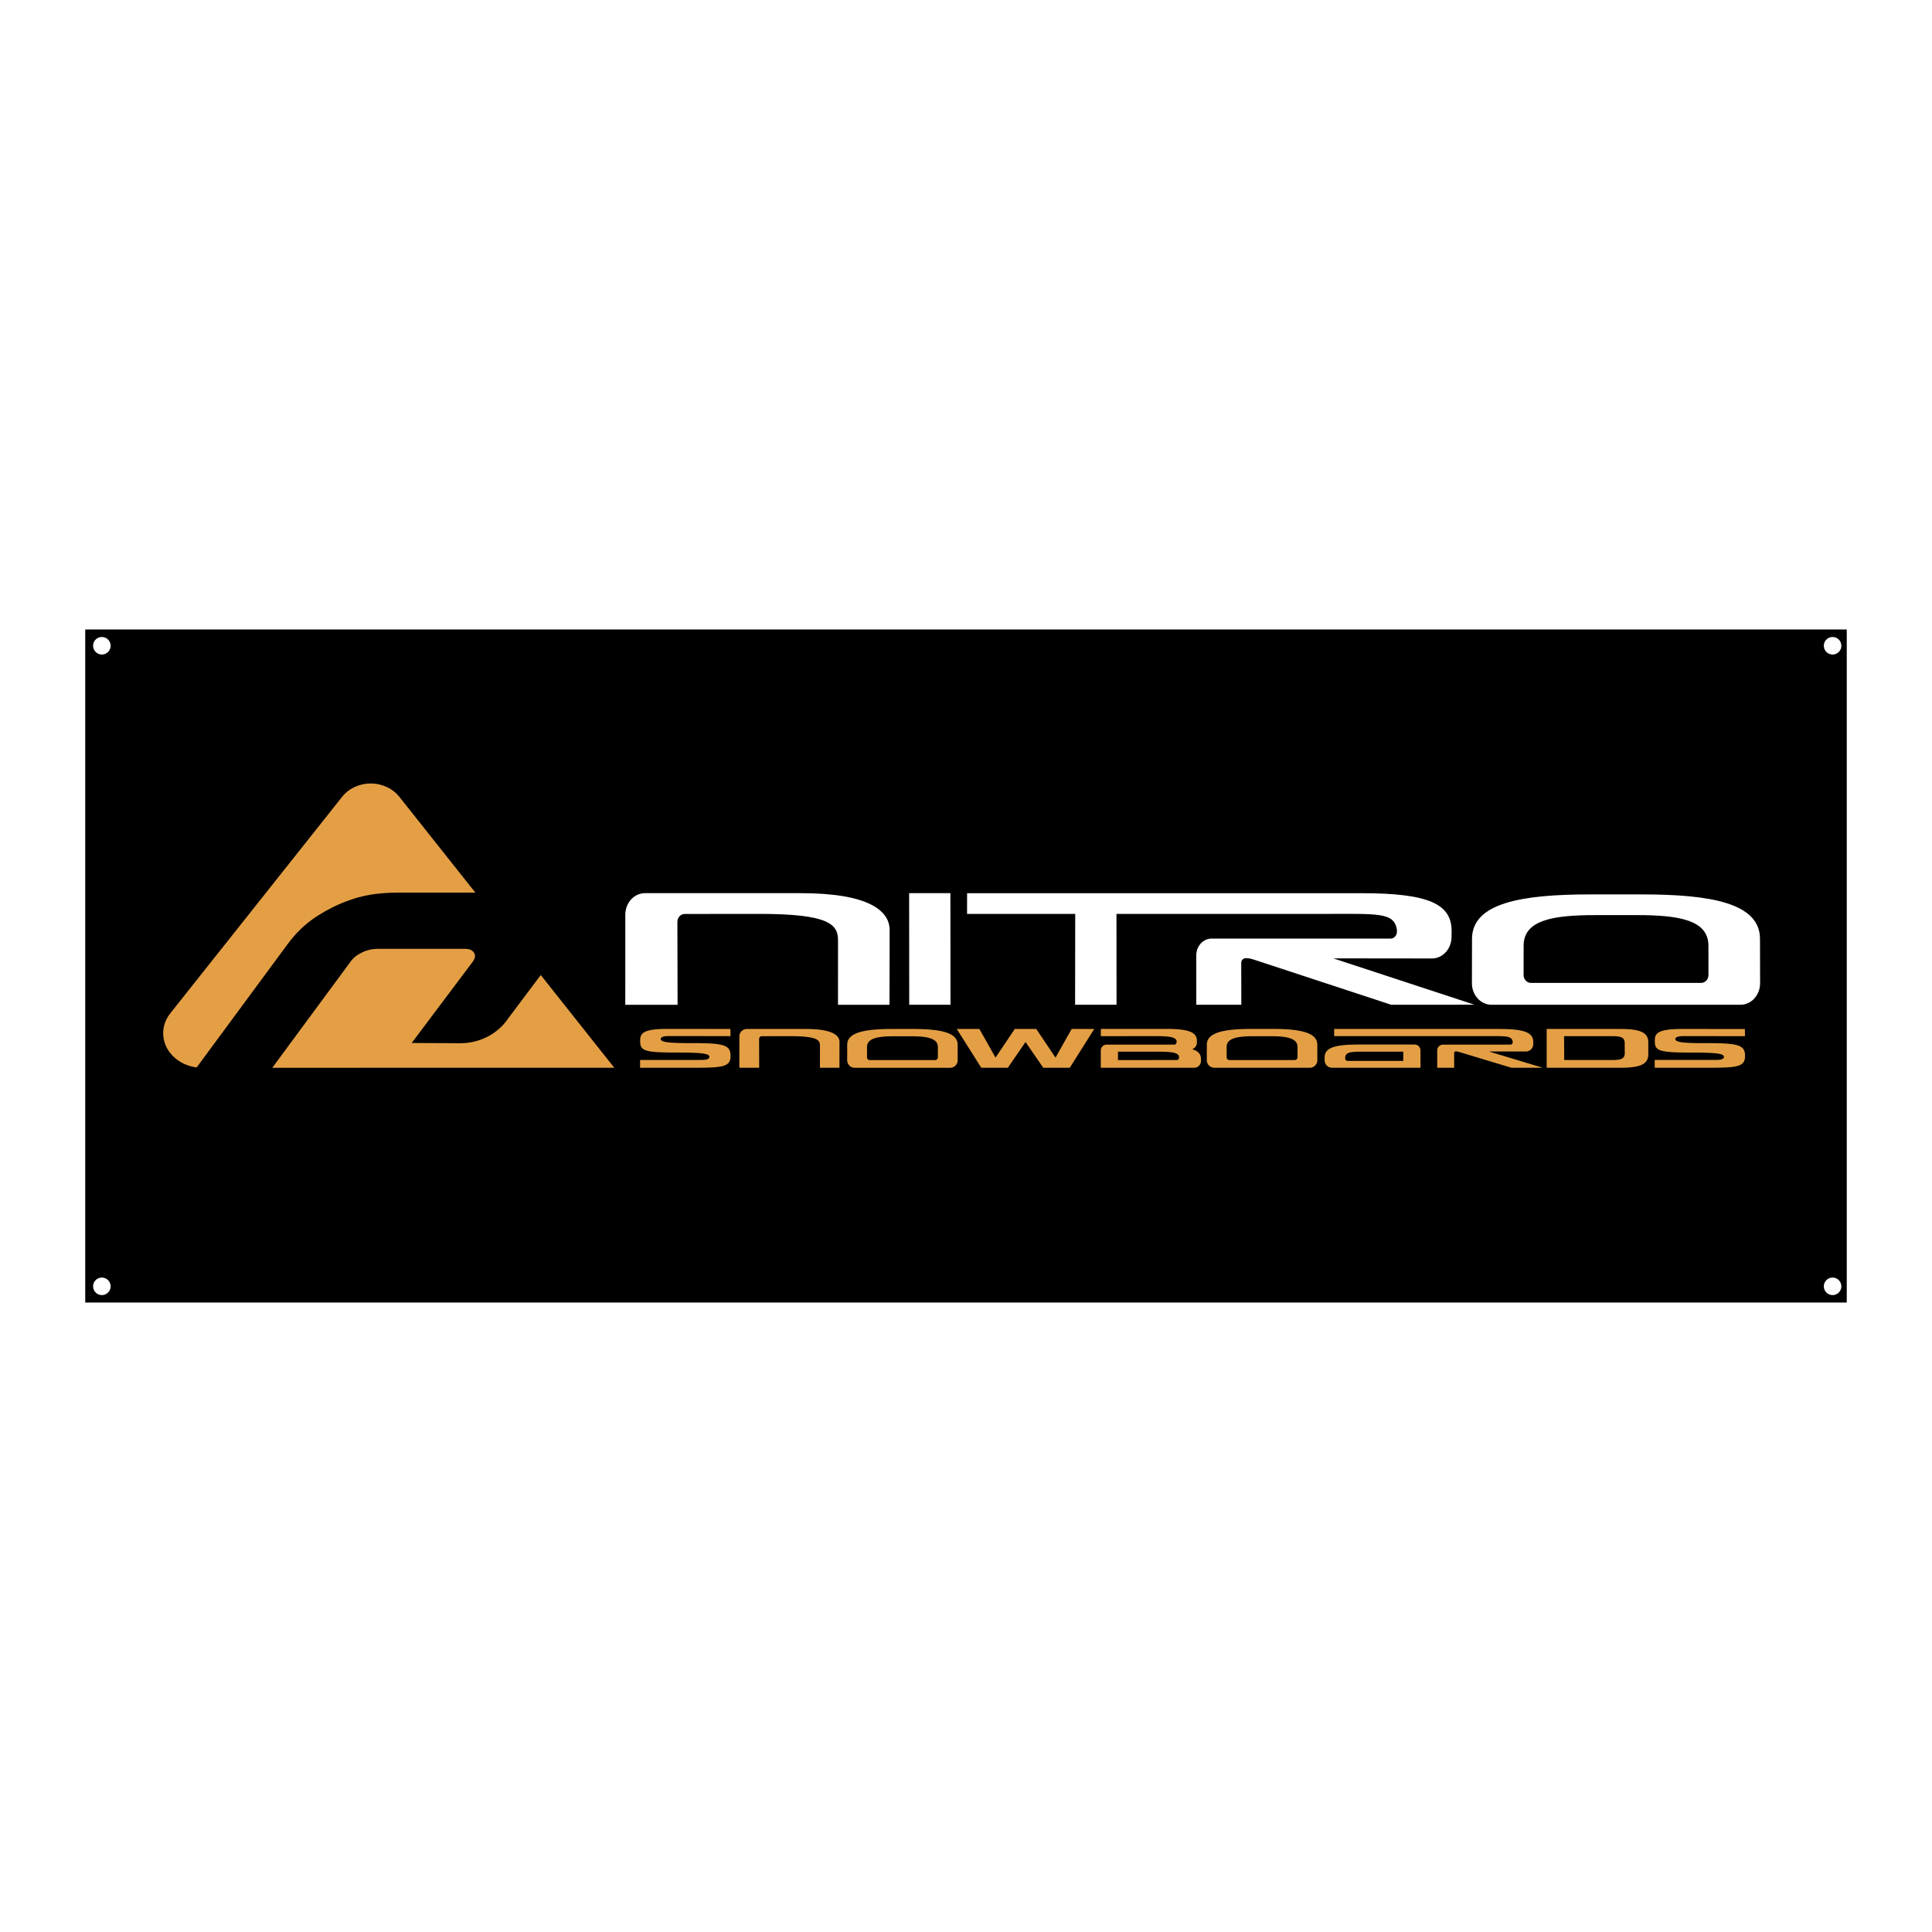
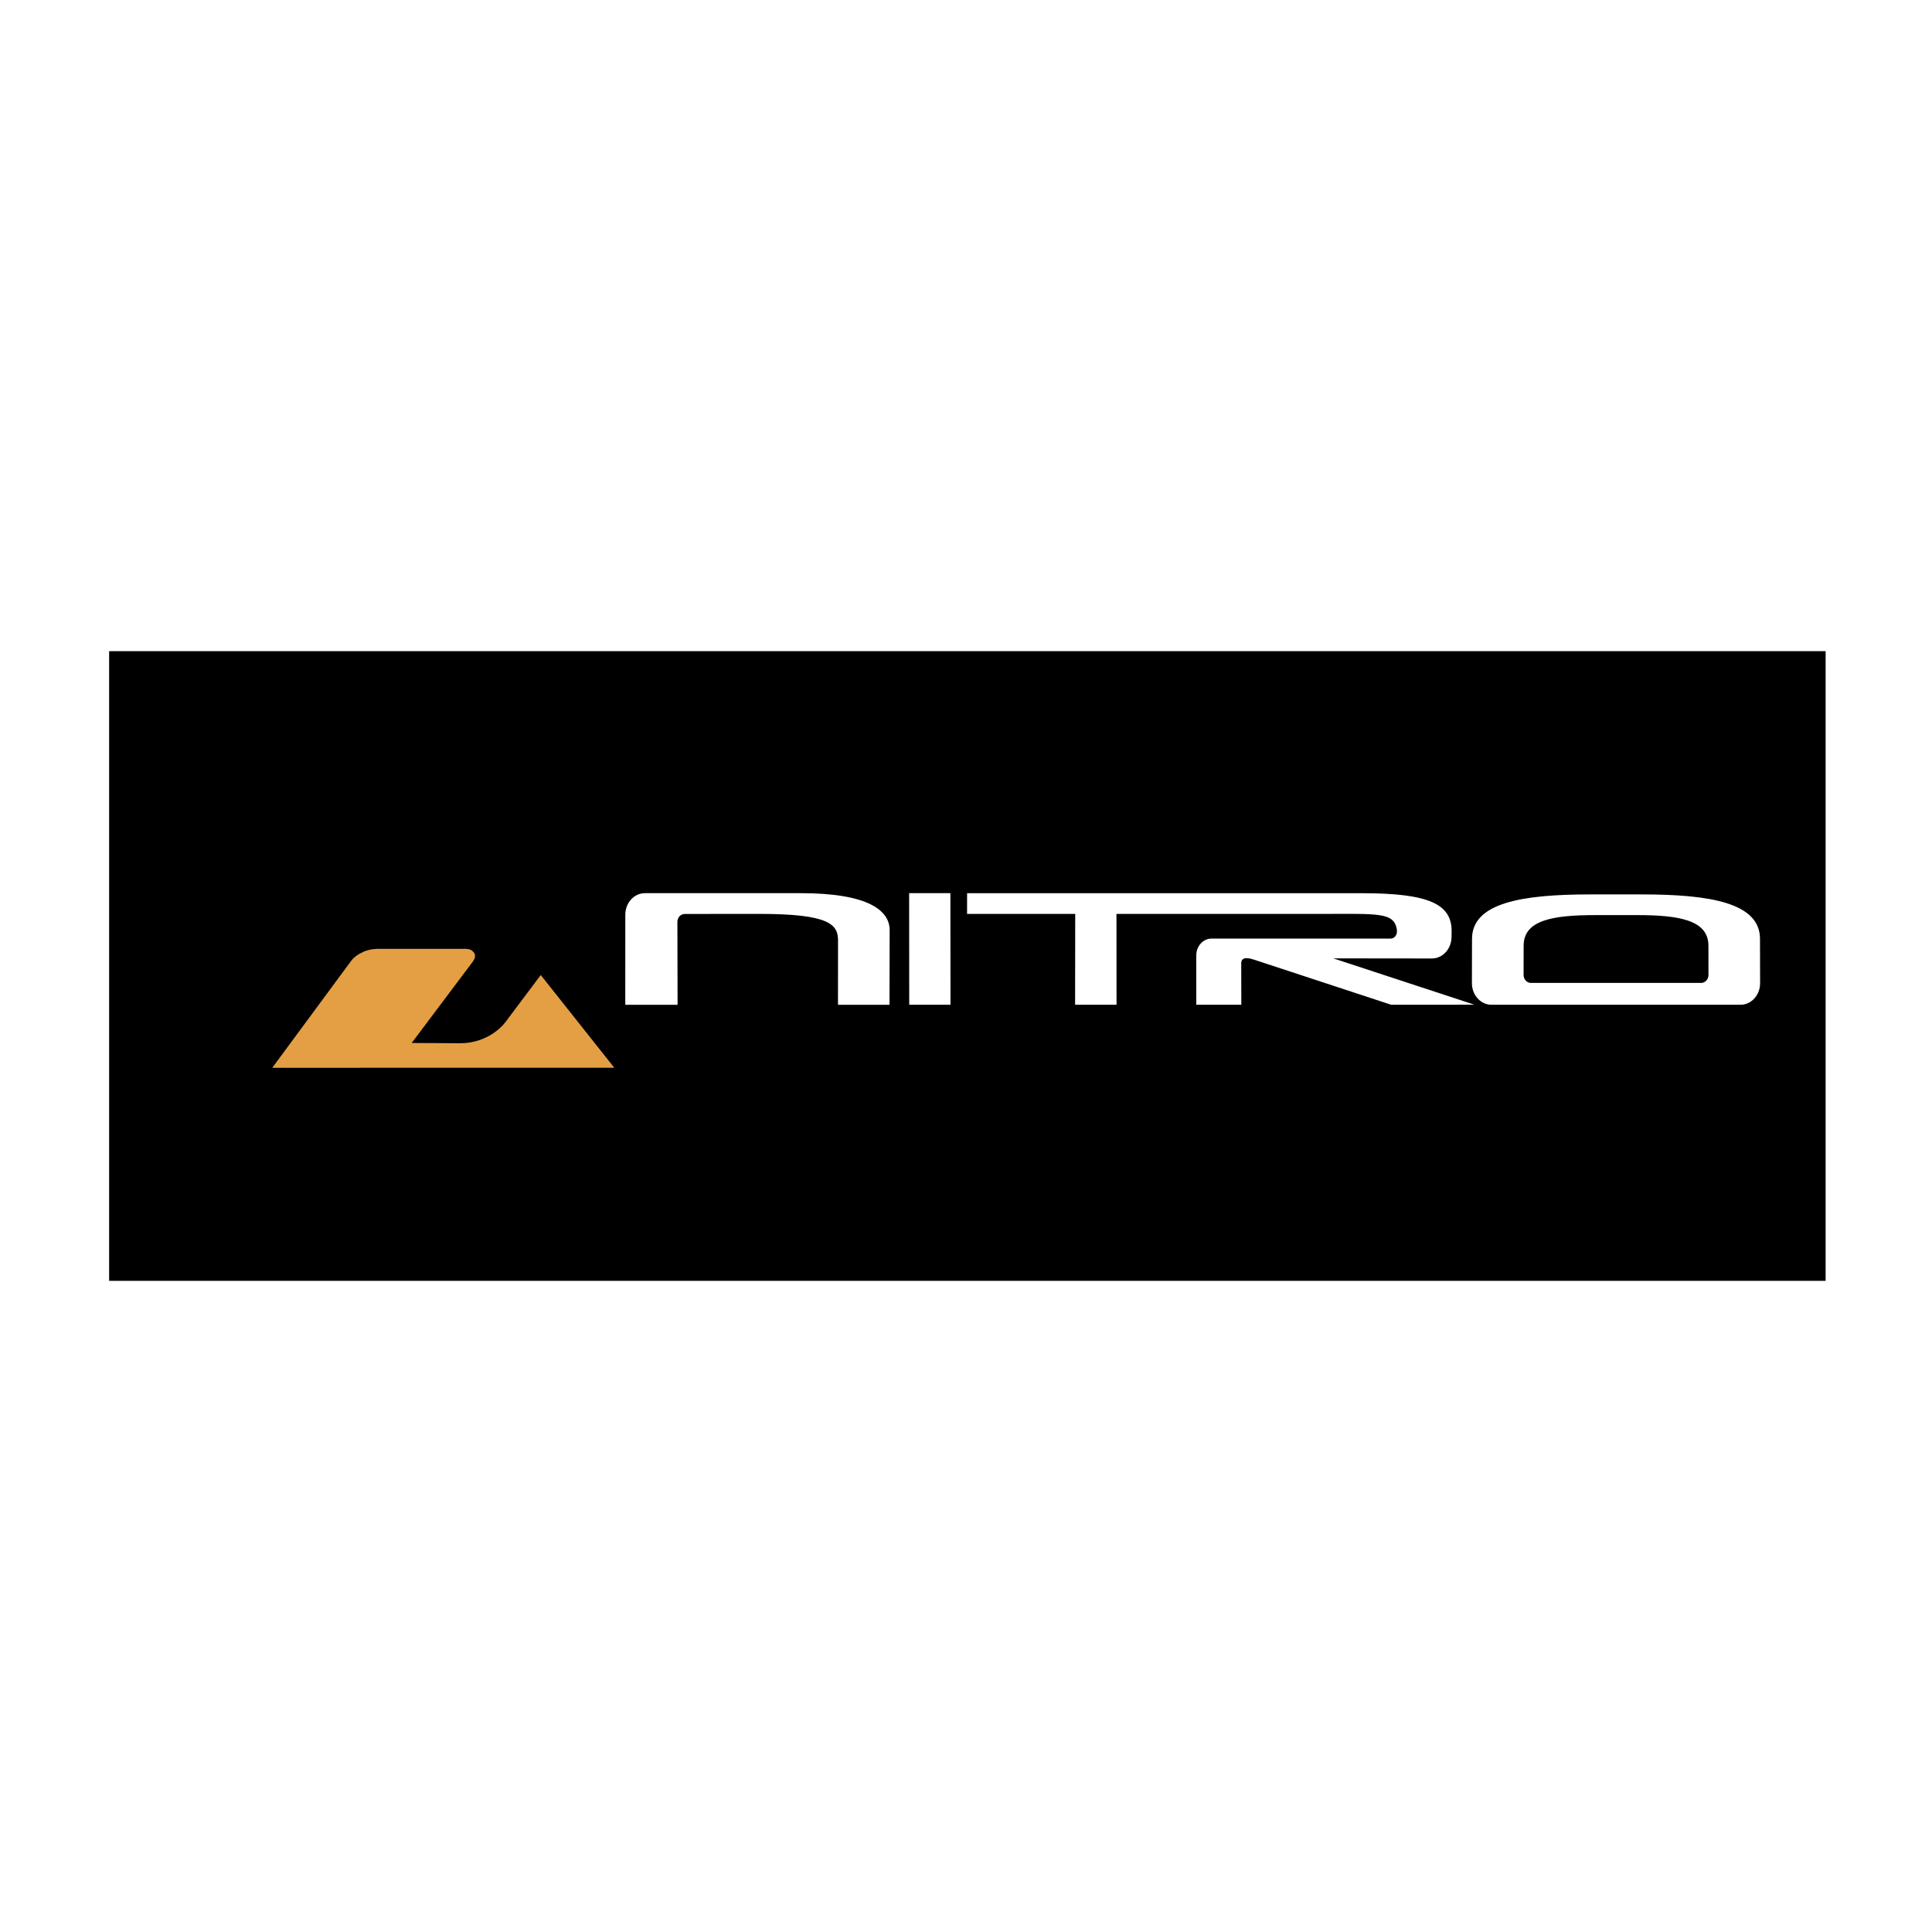
<svg xmlns="http://www.w3.org/2000/svg" width="2500" height="2500" viewBox="0 0 192.756 192.756">
  <g fill-rule="evenodd" clip-rule="evenodd">
    <path fill="#fff" d="M0 0h192.756v192.756H0V0z" />
-     <path d="M8.504 62.803h175.748v67.15H8.504v-67.15z" />
    <path d="M10.888 64.965h171.255v62.826H10.888V64.965z" />
-     <path d="M9.29 64.428a.873.873 0 1 1 1.746 0 .873.873 0 0 1-1.746 0zM9.29 128.338a.873.873 0 1 1 1.746 0 .873.873 0 0 1-1.746 0zM181.965 64.428a.873.873 0 1 1 1.746 0 .873.873 0 0 1-1.746 0zM181.965 128.338a.873.873 0 1 1 1.746 0 .873.873 0 0 1-1.746 0z" fill="#fff" />
-     <path d="M39.834 79.486l7.594 9.573h-7.675c-2.221 0-4.081.263-6.506 1.43-2.246 1.129-3.456 2.221-4.594 3.764L19.619 106.5c-1.885-.238-3.338-1.676-3.338-3.414 0-.742.264-1.43.713-1.992L34.13 79.503c.627-.805 1.669-1.333 2.855-1.333 1.176 0 2.221.522 2.849 1.316z" fill="#e49f45" />
    <path d="M53.951 97.281l7.338 9.25-34.124.002 7.838-10.625c.305-.414.729-.715 1.327-.979.699-.264 1.103-.264 1.708-.264h8.308c.504 0 .725.113.911.339.209.264.19.564-.116.979l-6.067 8.075 4.843.025c2.011 0 3.776-.98 4.768-2.451l3.266-4.351z" fill="#e49f45" />
    <path d="M125.076 95.733l13.721 4.511 8.309-.004-14.084-4.624 9.84.011c1.08 0 1.957-.963 1.957-2.153l.01-.571c.006-2.675-2.209-3.788-8.947-3.788l-39.394.002-.004 2.066h10.791l-.012 9.062h4.135l-.008-9.062 20.539-.002c5.574 0 7.137-.183 7.439 1.55l.004.217c0 .385-.283.696-.633.696l-17.859-.002c-.844 0-1.527.752-1.527 1.681l.002 4.92h4.492l-.008-4.17c0-.253.162-.486.518-.479.205.017.248 0 .719.139zm-49.327-4.554c6.99 0 7.865 1.049 7.861 2.654l-.004 6.413h5.139l.016-7.431c.006-1.969-2.124-3.703-8.862-3.703H64.344c-1.081 0-1.957.963-1.957 2.153l-.003 8.981h5.218l-.019-8.266c0-.438.323-.794.722-.794l7.444-.007zm76.981 6.885c-.398 0-.721-.355-.721-.793l.004-2.931c.006-2.547 2.938-3.039 7.123-3.039l4.189-.001c4.186 0 7.117.492 7.125 3.039l.004 2.932c0 .438-.324.793-.723.793H152.73zm11.049-8.829c6.822 0 11.807.835 11.816 4.431l.01 4.428c0 1.188-.875 2.152-1.955 2.152h-24.84c-1.082 0-1.957-.965-1.957-2.152l.01-4.428c.01-3.596 4.994-4.431 11.816-4.431h5.1zm-73.066 11.011h4.118l-.011-11.134h-4.116l.009 11.134z" fill="#fff" />
-     <path d="M126.895 102.654c2.617 0 4.527.295 4.531 1.559l.006 1.559a.756.756 0 0 1-.752.758h-9.527a.755.755 0 0 1-.75-.758l.004-1.559c.004-1.264 1.916-1.559 4.531-1.559h1.957zm-4.239 3.108a.277.277 0 0 1-.275-.279v-1.031c.004-.896 1.127-1.07 2.732-1.07h1.607c1.605 0 2.73.174 2.732 1.07l.002 1.031a.279.279 0 0 1-.277.279h-6.521zM91.014 102.66c2.616 0 4.526.293 4.53 1.559l.004 1.557a.755.755 0 0 1-.75.758h-9.524a.755.755 0 0 1-.75-.758l.004-1.557c.004-1.266 1.915-1.559 4.53-1.559h1.956zm-4.237 3.106a.278.278 0 0 1-.277-.279l.002-1.031c.002-.895 1.126-1.068 2.731-1.068h1.606c1.604 0 2.728.174 2.731 1.068l.002 1.031a.278.278 0 0 1-.277.279h-6.518zM154.314 106.529h7.371c2.047 0 2.766-.391 2.766-1.346v-1.176c0-.957-.719-1.346-2.766-1.346h-7.371v3.868zm1.735-3.15h4.826c.877 0 1.219.145 1.219.693l.01.992c0 .551-.34.695-1.217.695h-4.826l-.012-2.38zM63.862 106.529h5.693c2.723 0 3.332-.168 3.332-1.189 0-1.104-.712-1.273-3.897-1.268-2.197.004-3.066-.08-3.066-.41 0-.203.314-.293.775-.293l6.188.004-.015-.715-6.307-.004c-2.584 0-2.695.529-2.695 1.215 0 .932.351 1.141 3.434 1.141 2.64 0 3.475.092 3.475.422 0 .293-.443.32-.877.32h-6.04v.777zM78.829 103.379c2.647 0 2.979.363 2.977.922l-.001 2.229h1.946l.006-2.582c.002-.686-.805-1.287-3.357-1.287h-5.891a.744.744 0 0 0-.741.748l-.001 3.121h1.977l-.007-2.873c0-.152.123-.275.273-.275l2.819-.003zM97.902 106.529h2.649l1.756-2.554h.021l1.756 2.554h2.648l2.442-3.869h-2.254l-1.6 2.842h-.021l-1.912-2.842h-2.141l-1.91 2.842h-.022l-1.599-2.842h-2.256l2.443 3.869zM111.539 104.928h2.867c1.916 0 3.121-.055 3.227.492l-.004.119a.219.219 0 0 1-.219.219l-5.871.008v-.838zm1.41-.705h-2.545a.58.58 0 0 0-.578.584v1.723h9.324c.373 0 .67-.305.67-.68l.002-.18c.002-.48-.244-.801-.883-.988a.697.697 0 0 0 .473-.654l.004-.18c.002-.844-.76-1.195-3.076-1.195h-6.504l-.01.727 4.355-.006c1.918 0 3.109-.049 3.213.498l.002.066c0 .121-.098.285-.217.285h-4.23zM165.092 106.529h5.684c2.717 0 3.326-.168 3.326-1.188 0-1.102-.711-1.271-3.891-1.266-2.193.006-3.061-.078-3.061-.408 0-.203.312-.293.773-.293l6.178.004-.016-.715-6.295-.002c-2.58 0-2.689.527-2.689 1.211 0 .932.35 1.141 3.426 1.141 2.637 0 3.469.092 3.469.42 0 .293-.441.318-.875.318h-6.029v.778zM148.123 103.375c2.098 0 2.686-.062 2.799.535l.002.074c0 .133-.107.24-.238.24h-6.719a.578.578 0 0 0-.574.58l-.002 1.725h1.691l-.002-1.467c0-.086.061-.168.195-.164.078.004.094-.002.27.047l5.254 1.584h3.119l-5.383-1.625 3.701.004a.74.74 0 0 0 .736-.742l.004-.197c.002-.924-.832-1.307-3.365-1.307l-16.502-.002.002.713 15.012.002z" fill="#e49f45" />
-     <path d="M135.521 104.213c-2.535 0-3.369.383-3.365 1.307l.002.266c0 .41.33.744.736.744h8.828v-1.736c0-.32-.258-.58-.574-.58h-5.627v-.001zm4.483.713h-2.996c-2.096 0-2.684-.064-2.799.535l-.002.143c0 .133.107.24.238.24h5.559v-.918z" fill="#e49f45" />
  </g>
</svg>